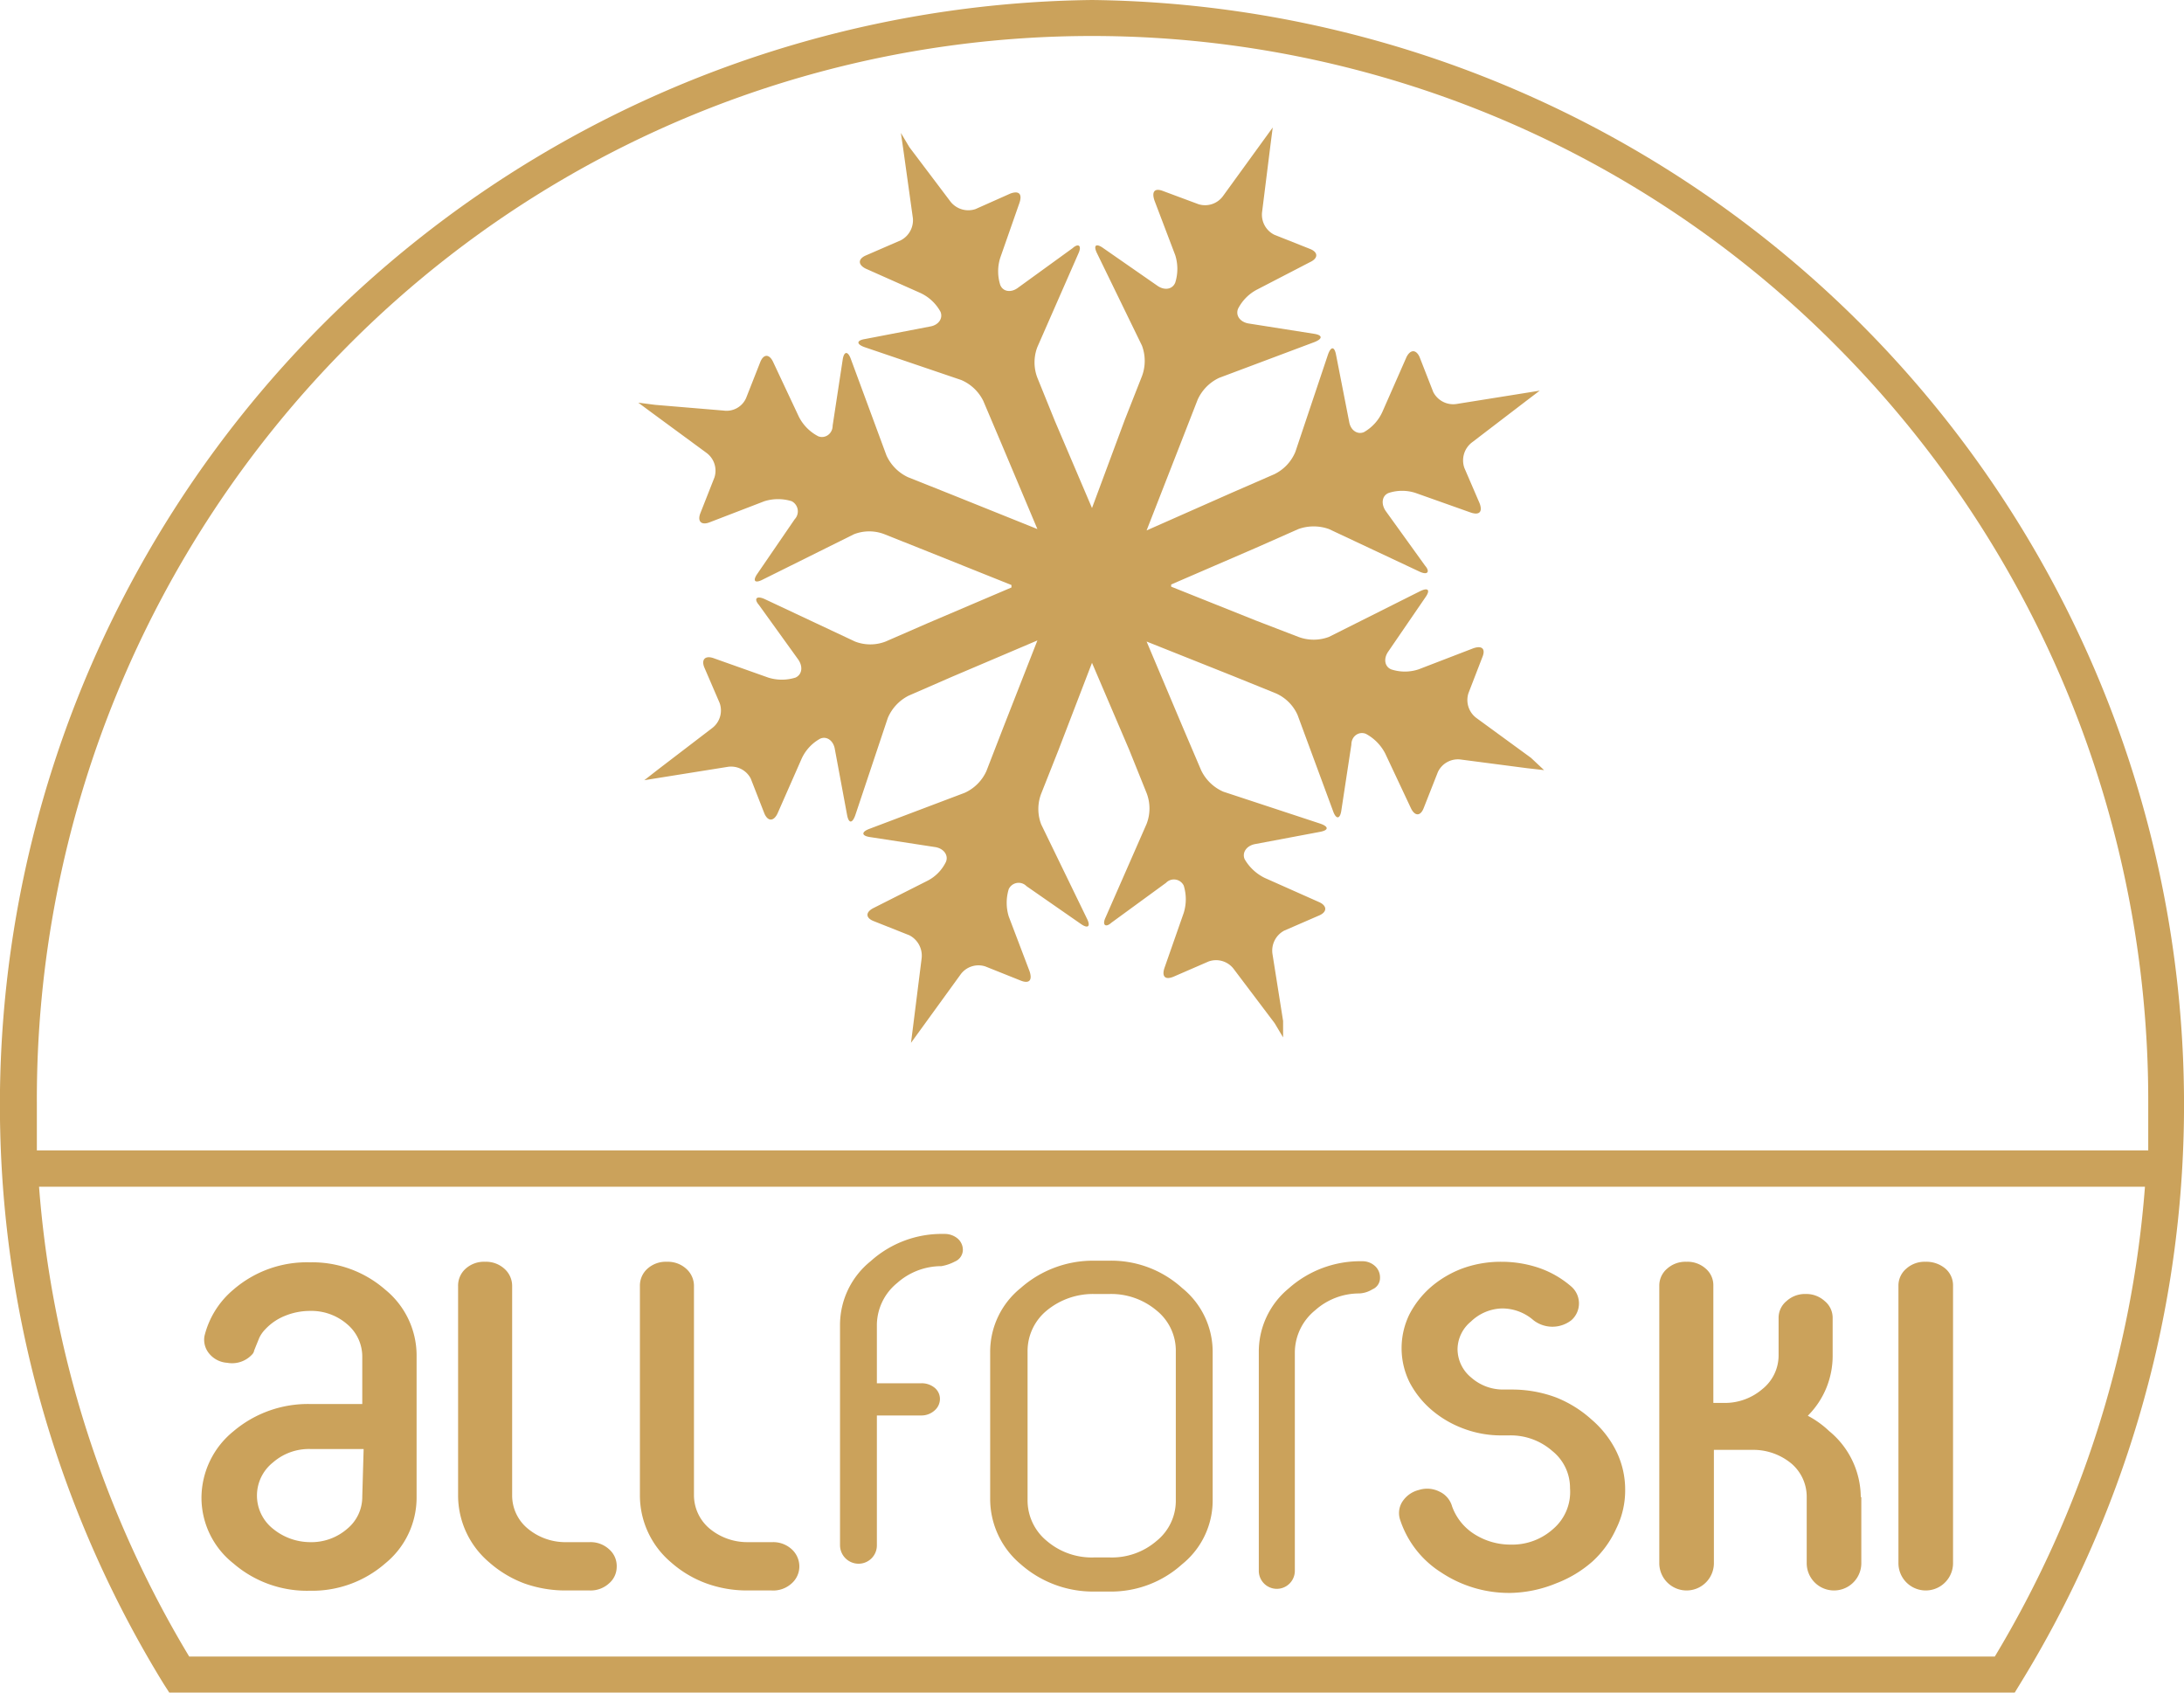
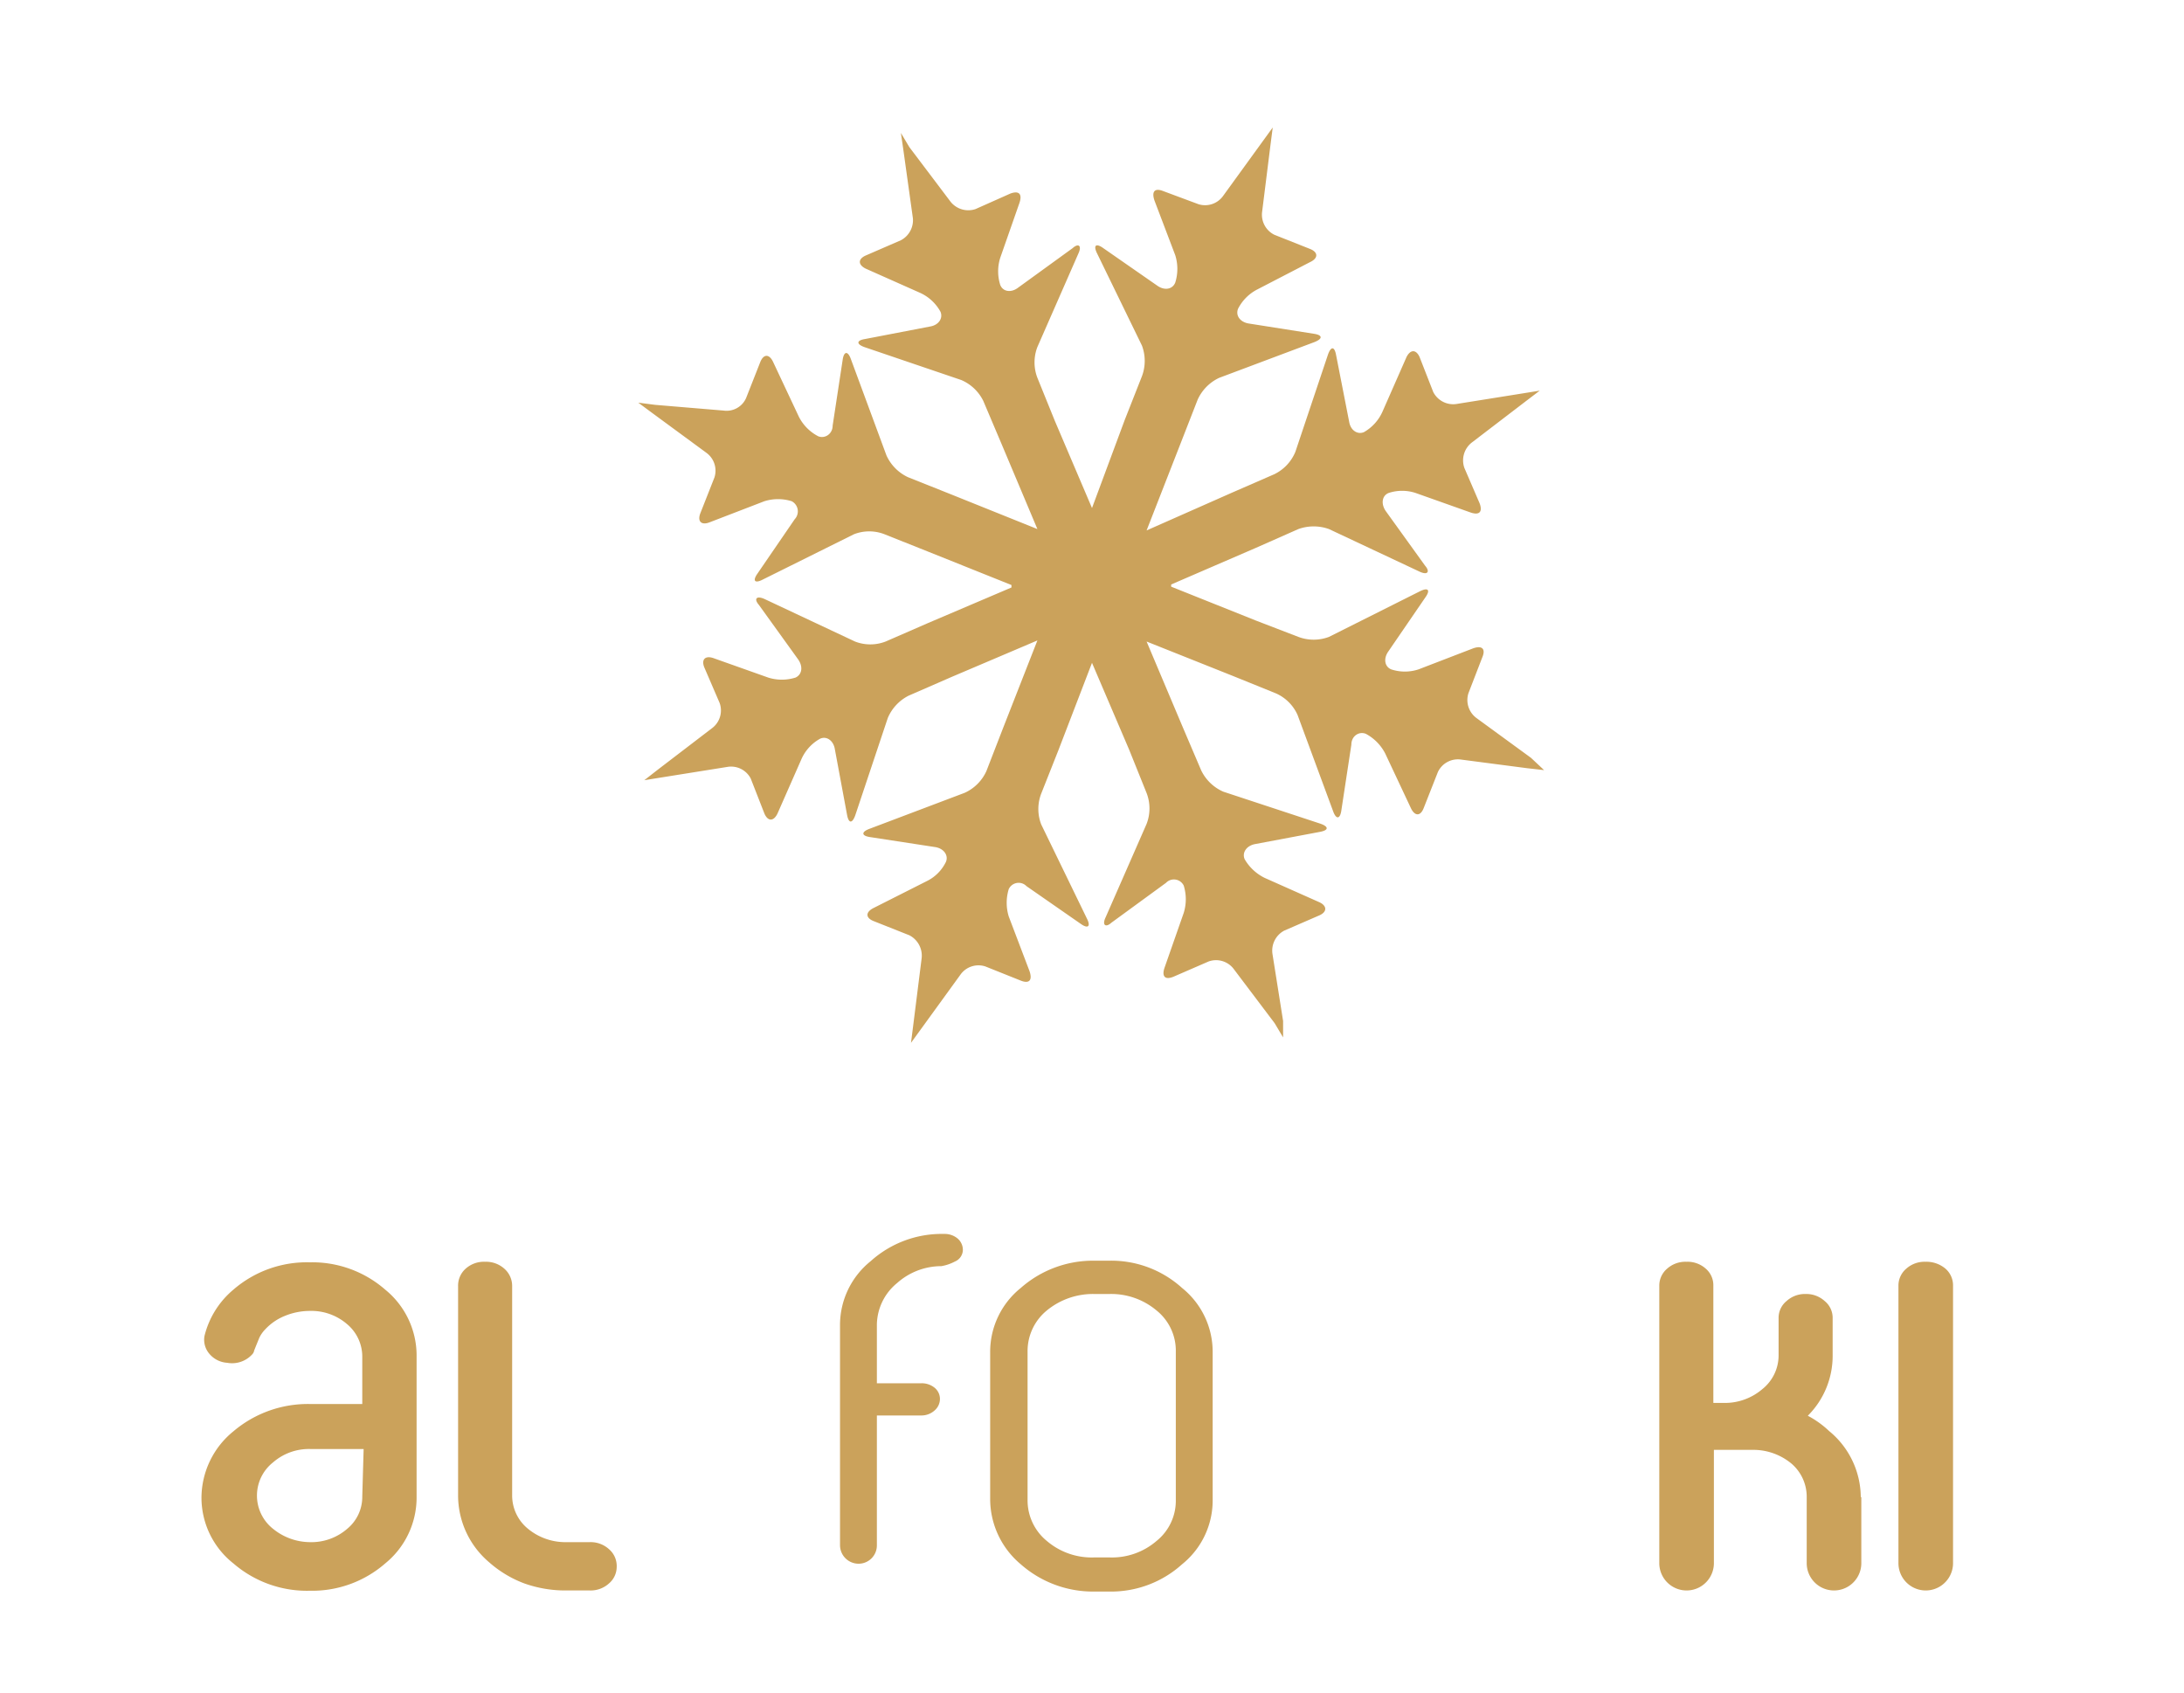
<svg xmlns="http://www.w3.org/2000/svg" viewBox="0 0 80 62">
  <defs>
    <style>.cls-1,.cls-2{fill:#cba25b;}.cls-1{fill-rule:evenodd;}</style>
  </defs>
  <title>allforski_2</title>
  <g id="Ebene_2" data-name="Ebene 2">
    <g id="Ebene_1-2" data-name="Ebene 1">
-       <path class="cls-1" d="M73.07,60.68H6.93a39.19,39.19,0,0,1-5.5-17.21H78.57A39.19,39.19,0,0,1,73.07,60.68ZM12.64,12.77a38.41,38.41,0,0,1,54.72,0A39.13,39.13,0,0,1,78.69,40.4c0,.58,0,1.16,0,1.74H1.35c0-.58,0-1.16,0-1.74A39.13,39.13,0,0,1,12.64,12.77ZM40,0A40.48,40.48,0,0,0,6,61.69l.2.31H73.8l.19-.31A40.47,40.47,0,0,0,40,0Z" />
-       <path class="cls-2" d="M28.3,56.49h-.93A2.16,2.16,0,0,1,26,56a1.6,1.6,0,0,1-.58-1.22V47.11a.84.84,0,0,0-.29-.64,1,1,0,0,0-.7-.25,1,1,0,0,0-.71.25.83.83,0,0,0-.28.64v7.65a3.21,3.21,0,0,0,1.14,2.47,4.06,4.06,0,0,0,1.29.77,4.38,4.38,0,0,0,1.53.26h.86A1,1,0,0,0,29,58a.83.83,0,0,0,.28-.61.85.85,0,0,0-.28-.64A1,1,0,0,0,28.3,56.49Z" />
      <path class="cls-1" d="M14.11,47.24a4.06,4.06,0,0,0-2.76-1,4.11,4.11,0,0,0-2.8,1,3.21,3.21,0,0,0-1.06,1.7.79.79,0,0,0,.17.64.93.93,0,0,0,.66.34,1,1,0,0,0,.92-.31.26.26,0,0,0,.07-.14l.08-.2L9.5,49a1.19,1.19,0,0,1,.22-.31,2,2,0,0,1,.72-.49,2.42,2.42,0,0,1,.91-.18,2,2,0,0,1,1.37.49,1.55,1.55,0,0,1,.55,1.2v1.72H11.35a4.22,4.22,0,0,0-2.8,1,3.15,3.15,0,0,0-1.17,2.43,3.07,3.07,0,0,0,1.17,2.41,4.12,4.12,0,0,0,2.8,1,4.07,4.07,0,0,0,2.76-1,3.11,3.11,0,0,0,1.15-2.41V49.65A3.11,3.11,0,0,0,14.11,47.24Zm-.84,7.58A1.51,1.51,0,0,1,12.72,56a2,2,0,0,1-1.37.49A2.16,2.16,0,0,1,10,56a1.55,1.55,0,0,1,0-2.43,2,2,0,0,1,1.4-.49h1.92Z" />
      <path class="cls-2" d="M22.31,56.75a1,1,0,0,0-.71-.26h-.94A2.15,2.15,0,0,1,19.34,56a1.57,1.57,0,0,1-.58-1.22V47.11a.84.84,0,0,0-.29-.64,1,1,0,0,0-.7-.25,1,1,0,0,0-.71.25.83.83,0,0,0-.28.64v7.65a3.21,3.21,0,0,0,1.14,2.47A4.13,4.13,0,0,0,19.2,58a4.48,4.48,0,0,0,1.54.26h.86a1,1,0,0,0,.71-.26.8.8,0,0,0,.28-.61A.81.81,0,0,0,22.31,56.75Z" />
      <path class="cls-2" d="M35.08,45.37a.74.74,0,0,0-.5-.17,3.89,3.89,0,0,0-2.69,1,3,3,0,0,0-1.12,2.36v6.81h0V56.6a.68.68,0,0,0,.68.68.67.67,0,0,0,.67-.68V51.85h1.63a.72.72,0,0,0,.48-.18.56.56,0,0,0,.2-.42.53.53,0,0,0-.2-.42.75.75,0,0,0-.48-.16H32.12v-2.1A2,2,0,0,1,32.86,47a2.44,2.44,0,0,1,1.62-.62,1.64,1.64,0,0,0,.5-.17.47.47,0,0,0,.29-.43A.55.55,0,0,0,35.08,45.37Z" />
      <path class="cls-1" d="M43.3,47.18a3.86,3.86,0,0,0-2.66-1h-.56a4,4,0,0,0-2.69,1,3,3,0,0,0-1.12,2.34v5.41a3.12,3.12,0,0,0,1.12,2.37,4,4,0,0,0,2.69,1h.56a3.88,3.88,0,0,0,2.66-1,3,3,0,0,0,1.12-2.37V49.52A3,3,0,0,0,43.3,47.18Zm-.23,7.75a1.89,1.89,0,0,1-.71,1.52,2.5,2.5,0,0,1-1.72.6h-.56a2.53,2.53,0,0,1-1.73-.6,1.92,1.92,0,0,1-.71-1.52V49.52A1.92,1.92,0,0,1,38.35,48a2.66,2.66,0,0,1,1.73-.6h.56a2.58,2.58,0,0,1,1.72.6,1.89,1.89,0,0,1,.71,1.52Z" />
      <path class="cls-2" d="M68.16,54.84A3.15,3.15,0,0,0,67,52.42a3.5,3.5,0,0,0-.78-.56,3.1,3.1,0,0,0,.91-2.21V48.27a.79.79,0,0,0-.29-.61,1,1,0,0,0-.7-.26,1,1,0,0,0-.7.26.79.79,0,0,0-.29.61v1.38a1.58,1.58,0,0,1-.59,1.23,2.11,2.11,0,0,1-1.32.51h-.48v-4.3a.8.8,0,0,0-.28-.62,1,1,0,0,0-.71-.25,1,1,0,0,0-.7.25.81.81,0,0,0-.29.62V57.26a1,1,0,1,0,2,0V53.11h1.5a2.19,2.19,0,0,1,1.35.51,1.6,1.6,0,0,1,.55,1.22v2.42a1,1,0,1,0,2,0V54.84Z" />
-       <path class="cls-2" d="M50.36,46.37a.68.68,0,0,0-.47-.17,3.94,3.94,0,0,0-2.69,1,3,3,0,0,0-1.09,2.34v8a.66.66,0,1,0,1.32,0v-8A2,2,0,0,1,48.17,48a2.42,2.42,0,0,1,1.62-.62,1,1,0,0,0,.48-.15.45.45,0,0,0,.28-.43A.56.56,0,0,0,50.36,46.37Z" />
-       <path class="cls-2" d="M58.3,52A4.3,4.3,0,0,0,57,51.19a4.62,4.62,0,0,0-1.63-.29h-.28a1.76,1.76,0,0,1-1.2-.44,1.35,1.35,0,0,1-.5-1.05,1.33,1.33,0,0,1,.49-1A1.7,1.7,0,0,1,55,47.93a1.74,1.74,0,0,1,1.17.43,1.13,1.13,0,0,0,1.39,0,.82.82,0,0,0,0-1.23,3.6,3.6,0,0,0-1.17-.68A4.27,4.27,0,0,0,55,46.22a4.11,4.11,0,0,0-1.42.24,3.82,3.82,0,0,0-1.16.68,3.41,3.41,0,0,0-.79,1,2.82,2.82,0,0,0,0,2.49,3.41,3.41,0,0,0,.79,1,3.84,3.84,0,0,0,1.16.69,3.9,3.9,0,0,0,1.42.26l.28,0a2.31,2.31,0,0,1,1.58.57,1.73,1.73,0,0,1,.65,1.37A1.78,1.78,0,0,1,56.9,56a2.24,2.24,0,0,1-1.56.58,2.46,2.46,0,0,1-1.36-.4,2,2,0,0,1-.79-1,.85.85,0,0,0-.46-.54,1,1,0,0,0-.76-.06,1,1,0,0,0-.59.41.77.77,0,0,0-.1.66,3.61,3.61,0,0,0,1.51,1.95,4.49,4.49,0,0,0,2.55.75A4.62,4.62,0,0,0,57,58a4.33,4.33,0,0,0,1.33-.8A3.67,3.67,0,0,0,59.2,56a3.15,3.15,0,0,0,.33-1.42,3.19,3.19,0,0,0-.33-1.43A3.67,3.67,0,0,0,58.3,52Z" />
      <path class="cls-2" d="M71.26,46.47a1.08,1.08,0,0,0-.73-.25,1,1,0,0,0-.7.25.81.81,0,0,0-.29.62V57.26a1,1,0,1,0,2,0v-.65l0-9.52A.81.81,0,0,0,71.26,46.47Z" />
      <path class="cls-2" d="M56.08,27.76l-2-1.46a.82.82,0,0,1-.29-.91l.51-1.32c.12-.29,0-.44-.34-.32l-2,.77a1.6,1.6,0,0,1-1,0c-.24-.1-.29-.39-.11-.65l1.37-2c.18-.26.09-.36-.21-.21l-3.33,1.67a1.59,1.59,0,0,1-1.12,0L46,22.73,42.9,21.49v-.08L46,20.07l1.56-.69a1.66,1.66,0,0,1,1.12,0L52,20.94c.3.14.39,0,.2-.22l-1.44-2c-.18-.26-.14-.56.1-.66a1.58,1.58,0,0,1,1,0l2,.71c.31.11.46,0,.34-.33l-.56-1.3a.83.83,0,0,1,.26-.92l2-1.53.5-.38-.62.1-2.44.39a.82.82,0,0,1-.84-.44L52,13.08c-.13-.29-.34-.28-.48,0l-.88,2a1.62,1.62,0,0,1-.68.75c-.24.1-.49-.07-.54-.38L48.94,13c-.06-.32-.19-.32-.3,0l-1.19,3.55a1.58,1.58,0,0,1-.77.82l-1.56.68L42,19.43l0,0,1.25-3.2.62-1.59a1.62,1.62,0,0,1,.79-.8l3.49-1.31c.3-.12.3-.25,0-.3l-2.41-.38c-.31-.05-.49-.29-.39-.54a1.62,1.62,0,0,1,.71-.71l1.93-1c.3-.14.3-.36,0-.48l-1.31-.52a.82.82,0,0,1-.45-.83l.31-2.48.08-.62-.37.51-1.45,2a.81.81,0,0,1-.9.3L42.61,7c-.3-.12-.44,0-.32.35l.76,2a1.68,1.68,0,0,1,0,1c-.1.25-.39.3-.65.12l-2-1.39c-.26-.18-.36-.09-.21.21l1.64,3.37a1.6,1.6,0,0,1,0,1.12l-.63,1.6L40,18.61h0l-1.36-3.19L38,13.84a1.57,1.57,0,0,1,0-1.13L39.5,9.29c.14-.3,0-.39-.21-.2l-2,1.45c-.25.19-.55.15-.65-.1a1.65,1.65,0,0,1,0-1l.7-2c.11-.32,0-.47-.33-.35l-1.28.57a.83.83,0,0,1-.91-.27l-1.51-2L33,4.87l.09.62L33.44,8A.83.83,0,0,1,33,8.8l-1.29.56c-.29.13-.28.34,0,.48l2,.89a1.61,1.61,0,0,1,.74.69c.1.24-.07.49-.38.54l-2.39.46c-.31.05-.32.19,0,.3l3.53,1.2a1.6,1.6,0,0,1,.81.77l.67,1.58L38,19.38l0,0-3.16-1.27-1.58-.63a1.62,1.62,0,0,1-.79-.8l-1.3-3.52c-.11-.31-.25-.3-.3,0l-.37,2.43c0,.31-.29.49-.53.39a1.64,1.64,0,0,1-.71-.72l-.94-2c-.14-.3-.35-.3-.47,0l-.52,1.32a.78.78,0,0,1-.82.46L24,14.83l-.62-.08.5.37,2,1.47a.81.81,0,0,1,.29.9l-.52,1.32c-.11.3.05.44.35.32l2-.77a1.68,1.68,0,0,1,1,0,.42.42,0,0,1,.11.66l-1.37,2c-.18.26-.09.36.2.21l3.34-1.66a1.54,1.54,0,0,1,1.12,0l1.58.63,3.07,1.23v.09L34,22.82l-1.56.68a1.55,1.55,0,0,1-1.12,0L28,21.94c-.3-.13-.39,0-.2.22l1.44,2c.18.26.14.55-.1.66a1.66,1.66,0,0,1-1,0l-2-.71c-.31-.11-.46.05-.34.34l.56,1.3a.81.81,0,0,1-.26.91l-2,1.53-.5.39.62-.1,2.44-.39a.81.81,0,0,1,.84.43L28,29.8c.13.3.34.29.48,0l.88-2a1.59,1.59,0,0,1,.68-.74c.24-.11.49.07.54.38l.45,2.42c.06.31.19.31.3,0l1.19-3.56a1.62,1.62,0,0,1,.77-.82l1.56-.68L38,23.46l0,0-1.25,3.19-.62,1.6a1.6,1.6,0,0,1-.79.79l-3.49,1.32c-.3.11-.3.25,0,.3l2.41.37c.31.05.49.3.39.54a1.52,1.52,0,0,1-.71.71L32,33.26c-.3.15-.3.36,0,.48l1.31.52a.84.84,0,0,1,.45.84l-.31,2.47-.08.63.37-.51,1.45-2a.81.81,0,0,1,.9-.29l1.3.52c.3.12.44,0,.32-.35l-.76-2a1.71,1.71,0,0,1,0-1,.4.4,0,0,1,.65-.11l2,1.39c.26.18.36.08.21-.21L38.14,30.2a1.57,1.57,0,0,1,0-1.13l.63-1.59L40,24.28h0l1.36,3.18L42,29.05a1.57,1.57,0,0,1,0,1.13L40.5,33.6c-.14.29,0,.39.21.2l2-1.46a.4.4,0,0,1,.65.1,1.69,1.69,0,0,1,0,1l-.7,2c-.11.31,0,.47.32.34l1.29-.56a.81.81,0,0,1,.91.26l1.51,2L47,38,47,37.4l-.39-2.46a.83.83,0,0,1,.43-.85l1.29-.56c.29-.13.28-.35,0-.48l-2-.89a1.72,1.72,0,0,1-.74-.69c-.1-.24.07-.49.38-.55l2.39-.45c.31-.06.32-.19,0-.3L44.81,29a1.62,1.62,0,0,1-.81-.78l-.67-1.57L42,23.5l0,0,3.16,1.26,1.58.64a1.56,1.56,0,0,1,.79.79l1.3,3.52c.11.31.25.3.3,0l.37-2.43c0-.32.28-.5.53-.4a1.7,1.7,0,0,1,.71.72l.94,2c.14.3.35.31.47,0l.52-1.32a.81.81,0,0,1,.82-.46l2.45.32.62.07Z" />
    </g>
  </g>
</svg>